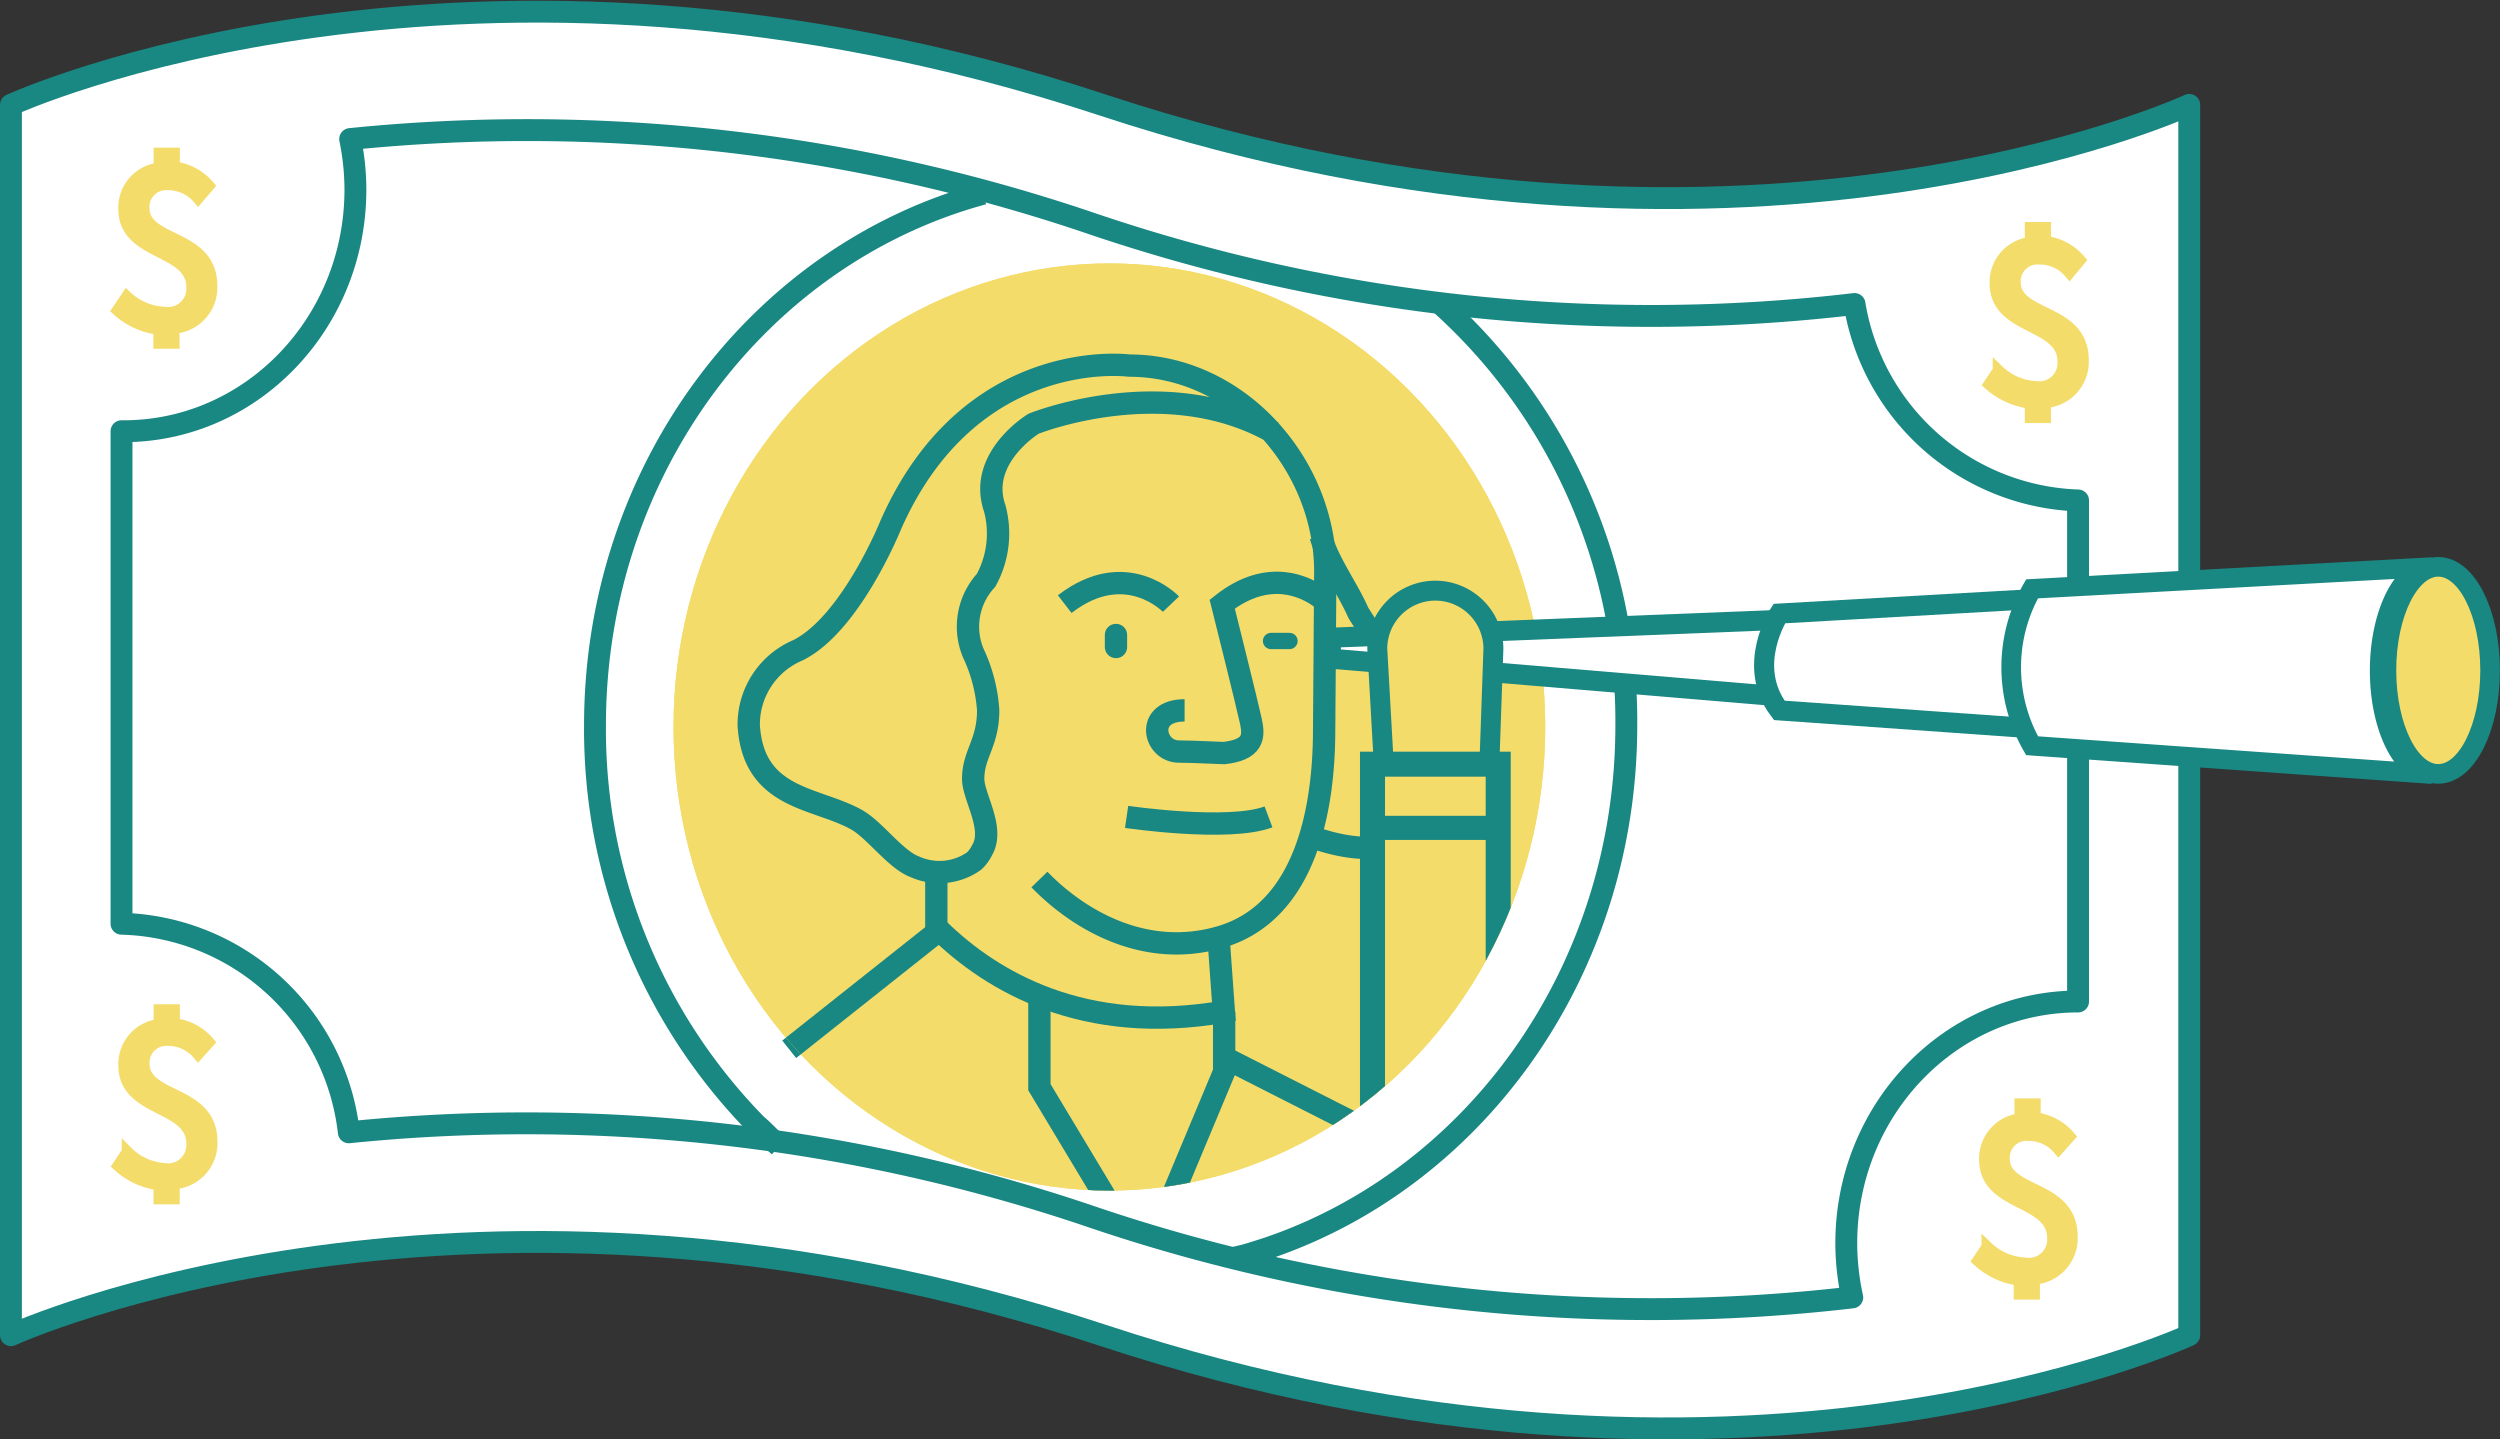
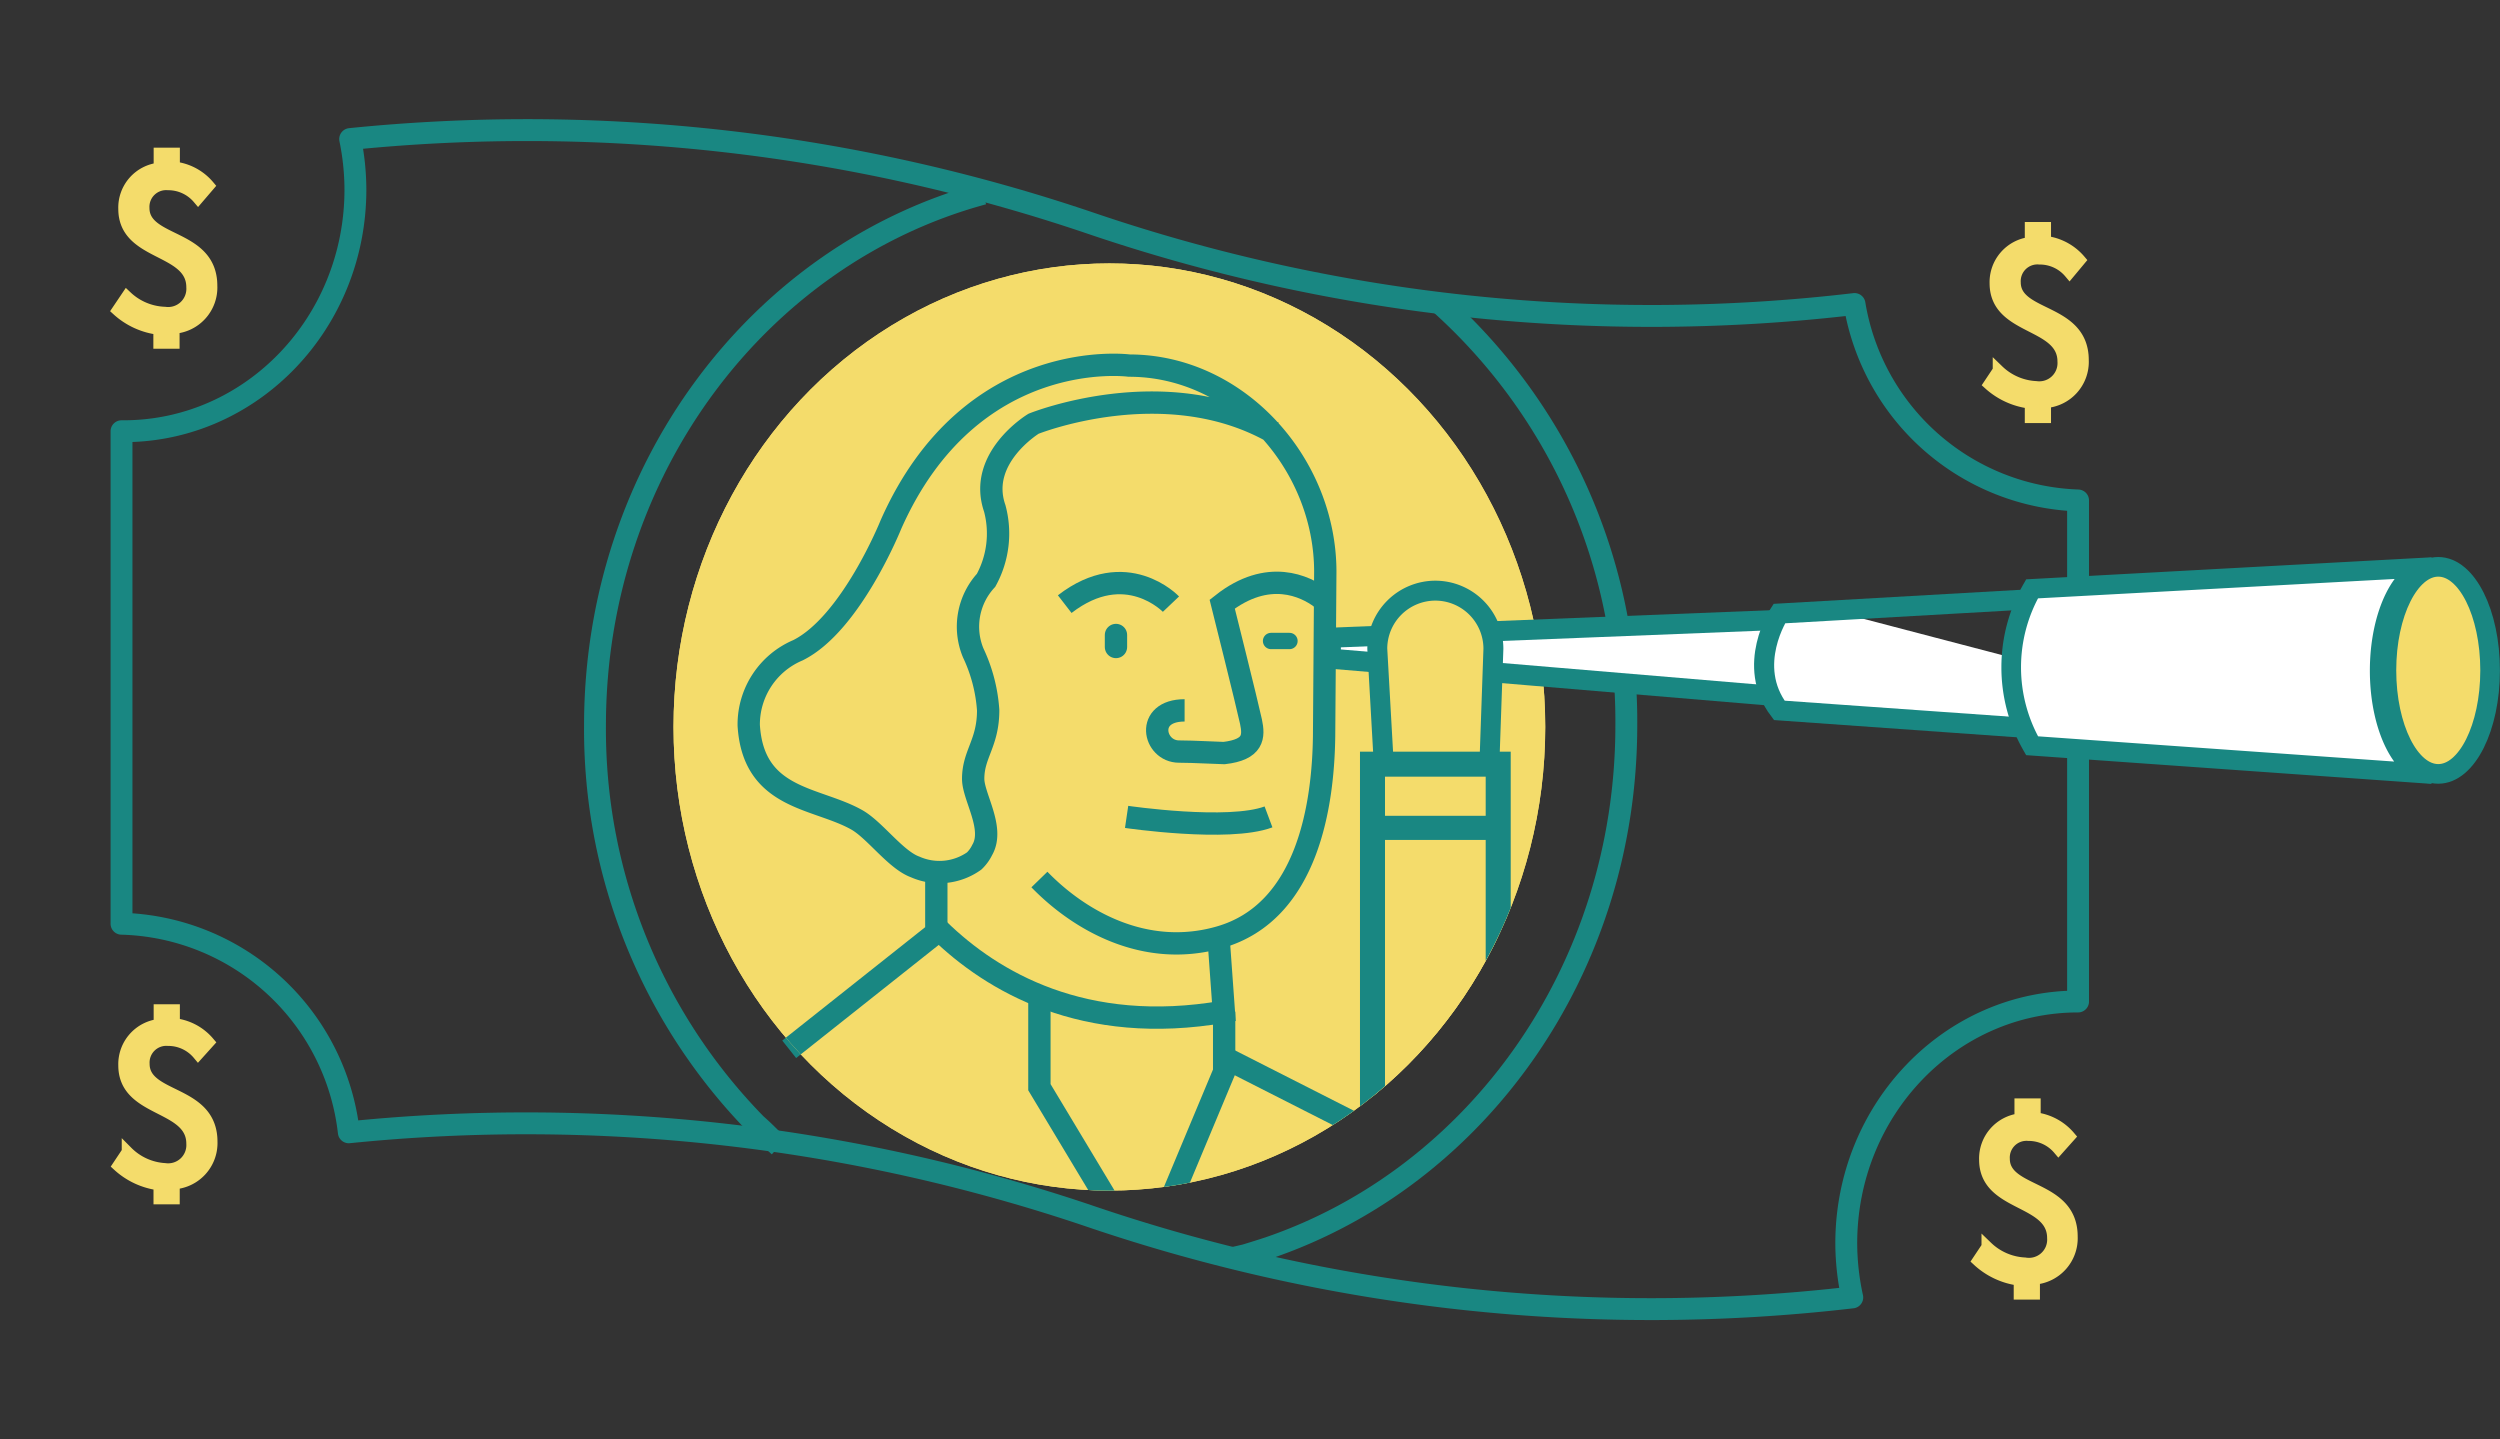
<svg xmlns="http://www.w3.org/2000/svg" viewBox="0 0 166.85 96.07">
  <rect x="0" y="0" width="166.85" height="96.07" fill="#333333" stroke="none" />
  <defs>
    <style>.cls-1,.cls-10,.cls-11,.cls-12,.cls-16,.cls-17,.cls-18,.cls-2,.cls-4,.cls-7{fill:none;}.cls-2,.cls-4,.cls-6{stroke:#f4dc6b;}.cls-10,.cls-11,.cls-12,.cls-13,.cls-14,.cls-16,.cls-17,.cls-18,.cls-2,.cls-3,.cls-4,.cls-6{stroke-miterlimit:10;}.cls-2{stroke-width:1.75px;}.cls-13,.cls-14,.cls-3,.cls-6,.cls-9{fill:#f4dc6b;}.cls-10,.cls-11,.cls-12,.cls-13,.cls-14,.cls-16,.cls-17,.cls-18,.cls-3,.cls-5,.cls-7{stroke:#198782;}.cls-18,.cls-3,.cls-4{stroke-width:1.31px;}.cls-15,.cls-5{fill:#fff;}.cls-5,.cls-7{stroke-linejoin:round;stroke-width:1.46px;}.cls-6{stroke-width:0.75px;}.cls-8{clip-path:url(#clip-path);}.cls-10,.cls-11{stroke-width:1.49px;}.cls-11,.cls-12{stroke-linecap:round;}.cls-12{stroke-width:1.09px;}.cls-13{stroke-width:1.67px;}.cls-14{stroke-width:1.61px;}.cls-16{stroke-width:1.34px;}.cls-17{stroke-width:1.33px;}</style>
    <clipPath id="clip-path">
      <ellipse class="cls-1" cx="74.04" cy="48.52" rx="29.09" ry="30.94" />
    </clipPath>
  </defs>
  <title>Desktop_ForEducators_PlayMoney_MoneyScavengerHunt</title>
  <g id="Layer_2" data-name="Layer 2">
    <g id="For_Educators" data-name="For Educators">
      <path class="cls-2" d="M156.94,49.48a8.25,8.25,0,0,1-1.21-4.62,7.86,7.86,0,0,1,1.54-5.12" />
      <ellipse class="cls-3" cx="162.73" cy="44.74" rx="3.46" ry="6.91" />
      <path class="cls-4" d="M159.2,51c-1.15-1.11-1.95-3.48-1.95-6.22,0-2.92.9-5.41,2.19-6.42" />
      <path class="cls-4" d="M156.29,51c-1.16-1.11-2-3.48-2-6.22,0-2.92.91-5.41,2.19-6.42" />
-       <path class="cls-5" d="M.73,89.11s30.45-14,72.84,0,72.54,0,72.54,0V7S116,21,73.57,7,.73,7,.73,7Z" />
      <path class="cls-6" d="M13.22,13.24a2.61,2.61,0,0,0-2-.92,1.49,1.49,0,0,0-1.62,1.56c0,2.35,4.53,1.7,4.53,5.2a2.72,2.72,0,0,1-2.52,2.82v1h-1v-.93a5,5,0,0,1-2.77-1.26l.62-.92A3.9,3.9,0,0,0,11,20.85a1.59,1.59,0,0,0,1.81-1.68c0-2.63-4.54-2.06-4.54-5.23a2.64,2.64,0,0,1,2.36-2.71v-1h1v.93a3.55,3.55,0,0,1,2.31,1.24Z" />
      <path class="cls-6" d="M13.22,70.36a2.59,2.59,0,0,0-2-.93A1.49,1.49,0,0,0,9.61,71c0,2.36,4.53,1.71,4.53,5.2A2.72,2.72,0,0,1,11.62,79v1h-1v-.93A5,5,0,0,1,7.88,77.8l.62-.93A3.85,3.85,0,0,0,11,78a1.59,1.59,0,0,0,1.81-1.67c0-2.63-4.54-2.06-4.54-5.23a2.66,2.66,0,0,1,2.36-2.72V67.4h1v.93a3.54,3.54,0,0,1,2.31,1.23Z" />
      <path class="cls-6" d="M137.38,76.69a2.61,2.61,0,0,0-2-.92,1.49,1.49,0,0,0-1.62,1.56c0,2.35,4.53,1.7,4.53,5.2a2.73,2.73,0,0,1-2.52,2.83v1h-1v-.93A5,5,0,0,1,132,84.14l.62-.93a3.9,3.9,0,0,0,2.52,1.09A1.59,1.59,0,0,0,137,82.63c0-2.64-4.54-2.07-4.54-5.24a2.66,2.66,0,0,1,2.36-2.71v-1h1v.93a3.6,3.6,0,0,1,2.31,1.24Z" />
      <path class="cls-6" d="M138.12,18.2a2.59,2.59,0,0,0-2-.92,1.49,1.49,0,0,0-1.63,1.56c0,2.35,4.54,1.7,4.54,5.2a2.72,2.72,0,0,1-2.52,2.82v1h-1V26.9a5,5,0,0,1-2.76-1.25l.62-.93a3.9,3.9,0,0,0,2.52,1.09,1.59,1.59,0,0,0,1.8-1.68c0-2.63-4.53-2.06-4.53-5.23a2.66,2.66,0,0,1,2.35-2.71v-1h1v.93a3.62,3.62,0,0,1,2.31,1.24Z" />
      <path class="cls-7" d="M138.69,66.84V33.4a15.67,15.67,0,0,1-14.92-13.11,116.15,116.15,0,0,1-51-5.4A117,117,0,0,0,23.37,9.28a17,17,0,0,1,.35,3.37c0,8.91-6.93,16.13-15.48,16.13H8.11V61.65A15.69,15.69,0,0,1,23.28,75.57a117.3,117.3,0,0,1,49.46,5.6,116.11,116.11,0,0,0,50.88,5.42,17.06,17.06,0,0,1-.4-3.61C123.22,74.07,130.15,66.84,138.69,66.84Z" />
      <path class="cls-7" d="M52,76.5c-.52-.47-1-1-1.52-1.44A37.66,37.66,0,0,1,39.71,48.42c0-17.1,11-31.46,25.91-35.49" />
      <path class="cls-7" d="M96,20.16a37.46,37.46,0,0,1,12.54,28.26c0,16.32-10,30.14-23.9,34.87q-.76.25-1.53.48l-.73.17" />
      <g class="cls-8">
        <ellipse class="cls-9" cx="74.04" cy="48.52" rx="29.09" ry="30.94" />
        <path class="cls-10" d="M88.14,39.89c-1-.74-3.49-2-6.57.43,0,0,1.67,6.67,1.92,7.84.21,1,.19,1.87-1.8,2.1-.32,0-2-.1-3-.1-1.71,0-2.3-2.75.37-2.75" />
        <path class="cls-10" d="M78.15,40.32s-3-3.16-7.09,0" />
        <line class="cls-10" x1="81.7" y1="70.57" x2="90.25" y2="74.91" />
        <path class="cls-10" d="M75.19,54.52s6.8,1,9.47,0" />
        <path class="cls-10" d="M62.68,62.07c3.53,3.43,9.65,7.07,19,5.45l-.36-5" />
        <path class="cls-10" d="M69.37,58.7c2.68,2.76,7.07,5.26,12,3.86,6-1.69,6.94-9.07,7-13.4l.08-11c0-7.23-5.86-13.76-13.09-13.76,0,0-10.57-1.42-15.9,10.61,0,0-2.66,6.63-6.21,8.39a5.38,5.38,0,0,0-3.28,5c.3,5,4.52,4.79,7.22,6.32,1.2.68,2.59,2.67,3.89,3.14a4,4,0,0,0,3.94-.4,2.58,2.58,0,0,0,.53-.73c.85-1.45-.6-3.54-.6-4.75,0-1.67,1-2.37,1-4.58a10.61,10.61,0,0,0-1-3.83,4.57,4.57,0,0,1,.86-4.84,6.49,6.49,0,0,0,.58-4.8c-1.17-3.37,2.59-5.65,2.59-5.65s8.75-3.53,16,.58" />
        <line class="cls-11" x1="85.23" y1="42.38" x2="85.23" y2="43.18" />
        <line class="cls-11" x1="74.48" y1="42.38" x2="74.48" y2="43.18" />
        <polyline class="cls-10" points="62.49 57.59 62.49 62.24 52.67 70.03" />
        <polyline class="cls-10" points="69.37 66.44 69.37 72.56 73.86 80.03" />
        <polyline class="cls-10" points="81.7 67.52 81.7 71.53 78.26 79.76" />
        <path class="cls-10" d="M88.14,35.78a46.87,46.87,0,0,0,1.62,5.6c.21.49,2.75,5.86,4.19,7.22.76.72,2.3,2.85,2,4.14-.17.88-1.26,5.43-8,3.27" />
      </g>
      <polyline class="cls-10" points="62.49 57.59 62.49 62.24 52.67 70.03" />
      <g class="cls-8">
        <ellipse class="cls-9" cx="74.04" cy="48.52" rx="29.09" ry="30.94" />
        <path class="cls-10" d="M88.14,39.89c-1-.74-3.49-2-6.57.43,0,0,1.67,6.67,1.92,7.84.21,1,.19,1.87-1.8,2.1-.32,0-2-.1-3-.1-1.71,0-2.3-2.75.37-2.75" />
        <path class="cls-10" d="M78.15,40.32s-3-3.16-7.09,0" />
        <line class="cls-10" x1="81.7" y1="70.57" x2="90.25" y2="74.91" />
        <path class="cls-10" d="M75.19,54.52s6.8,1,9.47,0" />
        <path class="cls-10" d="M62.68,62.07c3.53,3.43,9.65,7.07,19,5.45l-.36-5" />
        <path class="cls-10" d="M69.37,58.7c2.68,2.76,7.07,5.26,12,3.86,6-1.69,6.94-9.07,7-13.4l.08-11c0-7.23-5.86-13.76-13.09-13.76,0,0-10.57-1.42-15.9,10.61,0,0-2.66,6.63-6.21,8.39a5.38,5.38,0,0,0-3.28,5c.3,5,4.52,4.79,7.22,6.32,1.2.68,2.59,2.67,3.89,3.14a4,4,0,0,0,3.94-.4,2.58,2.58,0,0,0,.53-.73c.85-1.45-.6-3.54-.6-4.75,0-1.67,1-2.37,1-4.58a10.61,10.61,0,0,0-1-3.83,4.57,4.57,0,0,1,.86-4.84,6.49,6.49,0,0,0,.58-4.8c-1.17-3.37,2.59-5.65,2.59-5.65s8.75-3.53,16,.58" />
        <line class="cls-12" x1="86.06" y1="42.78" x2="84.83" y2="42.78" />
        <line class="cls-11" x1="74.48" y1="42.38" x2="74.48" y2="43.18" />
        <polyline class="cls-10" points="62.49 57.59 62.49 62.24 52.67 70.03" />
        <polyline class="cls-10" points="69.37 66.44 69.37 72.56 73.86 80.03" />
        <polyline class="cls-10" points="81.7 67.52 81.7 71.53 78.26 79.76" />
-         <path class="cls-10" d="M88.14,35.78c.53,1.82,1.77,3.42,2.52,5.13a63.4,63.4,0,0,0,5.71,7.69c.76.72-.12,2.85-.38,4.14-.17.88-1.26,5.43-8,3.27" />
        <path class="cls-9" d="M95.06,58.88A3.87,3.87,0,0,1,91.19,55V44.21a3.88,3.88,0,0,1,3.87-3.88h0a3.88,3.88,0,0,1,3.88,3.88V55C98.94,57.15,95.06,58.88,95.06,58.88Z" />
        <rect class="cls-13" x="91.6" y="51" width="8.39" height="24.42" />
        <line class="cls-14" x1="91.92" y1="55.25" x2="99.67" y2="55.25" />
      </g>
      <polyline class="cls-15" points="123.53 41.08 88.82 42.55 88.82 44.19 158.25 50.17" />
      <path class="cls-2" d="M147.71,48.81a9.12,9.12,0,0,1-.84-4A8.88,8.88,0,0,1,148,40.15" />
      <path class="cls-16" d="M148.75,49.54l-30-2.13c-2.28-3,0-6.46,0-6.46l17.56-1" />
      <polyline class="cls-16" points="118.55 41.38 88.82 42.56 88.82 43.96 118.21 46.43" />
      <path class="cls-15" d="M162.28,51.66c-1.91,0-3.46-3.09-3.46-6.9s1.55-6.91,3.46-6.91L135.62,39.3a10.54,10.54,0,0,0,0,10.47Z" />
      <path class="cls-9" d="M91.92,48.21V43.3a3.88,3.88,0,0,1,3.87-3.88h0a3.88,3.88,0,0,1,3.88,3.88v4.55Z" />
      <path class="cls-17" d="M99.41,50.76l.26-7.46a3.88,3.88,0,0,0-3.88-3.88h0a3.88,3.88,0,0,0-3.87,3.88l.44,7.82" />
      <path class="cls-18" d="M162.28,51.66c-1.91,0-3.46-3.09-3.46-6.9s1.55-6.91,3.46-6.91L135.62,39.3a10.54,10.54,0,0,0,0,10.47Z" />
    </g>
  </g>
</svg>